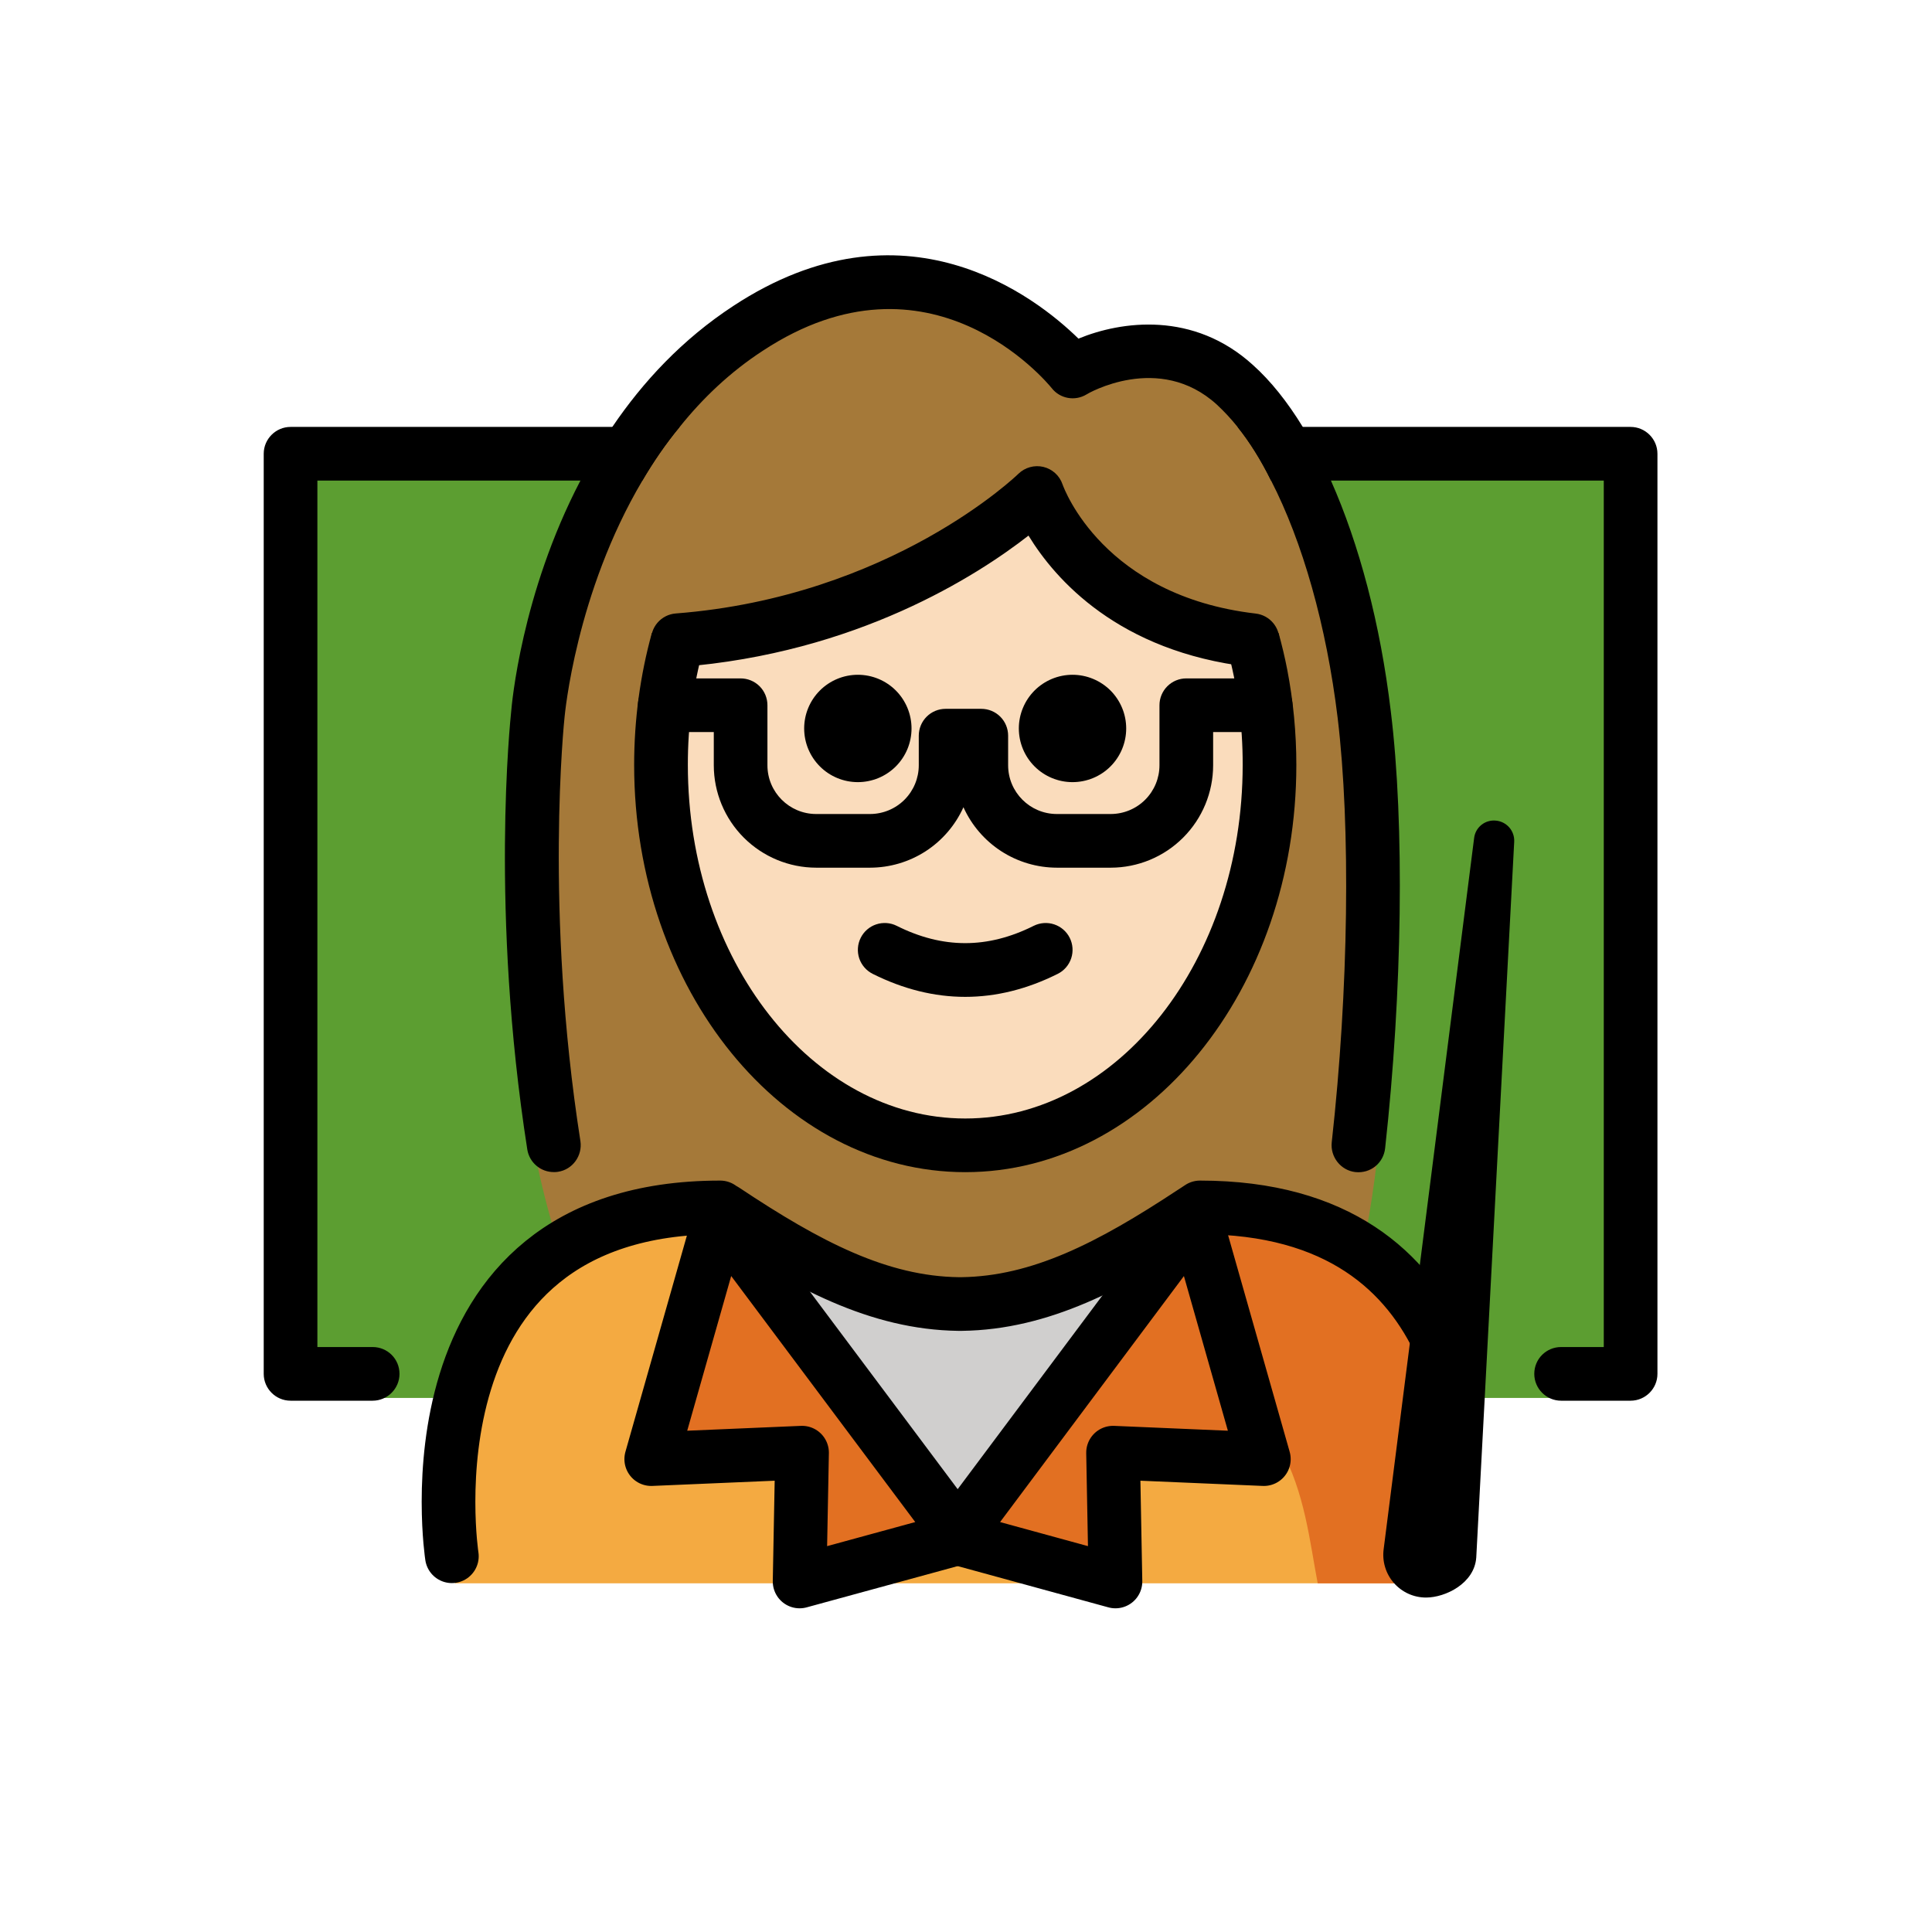
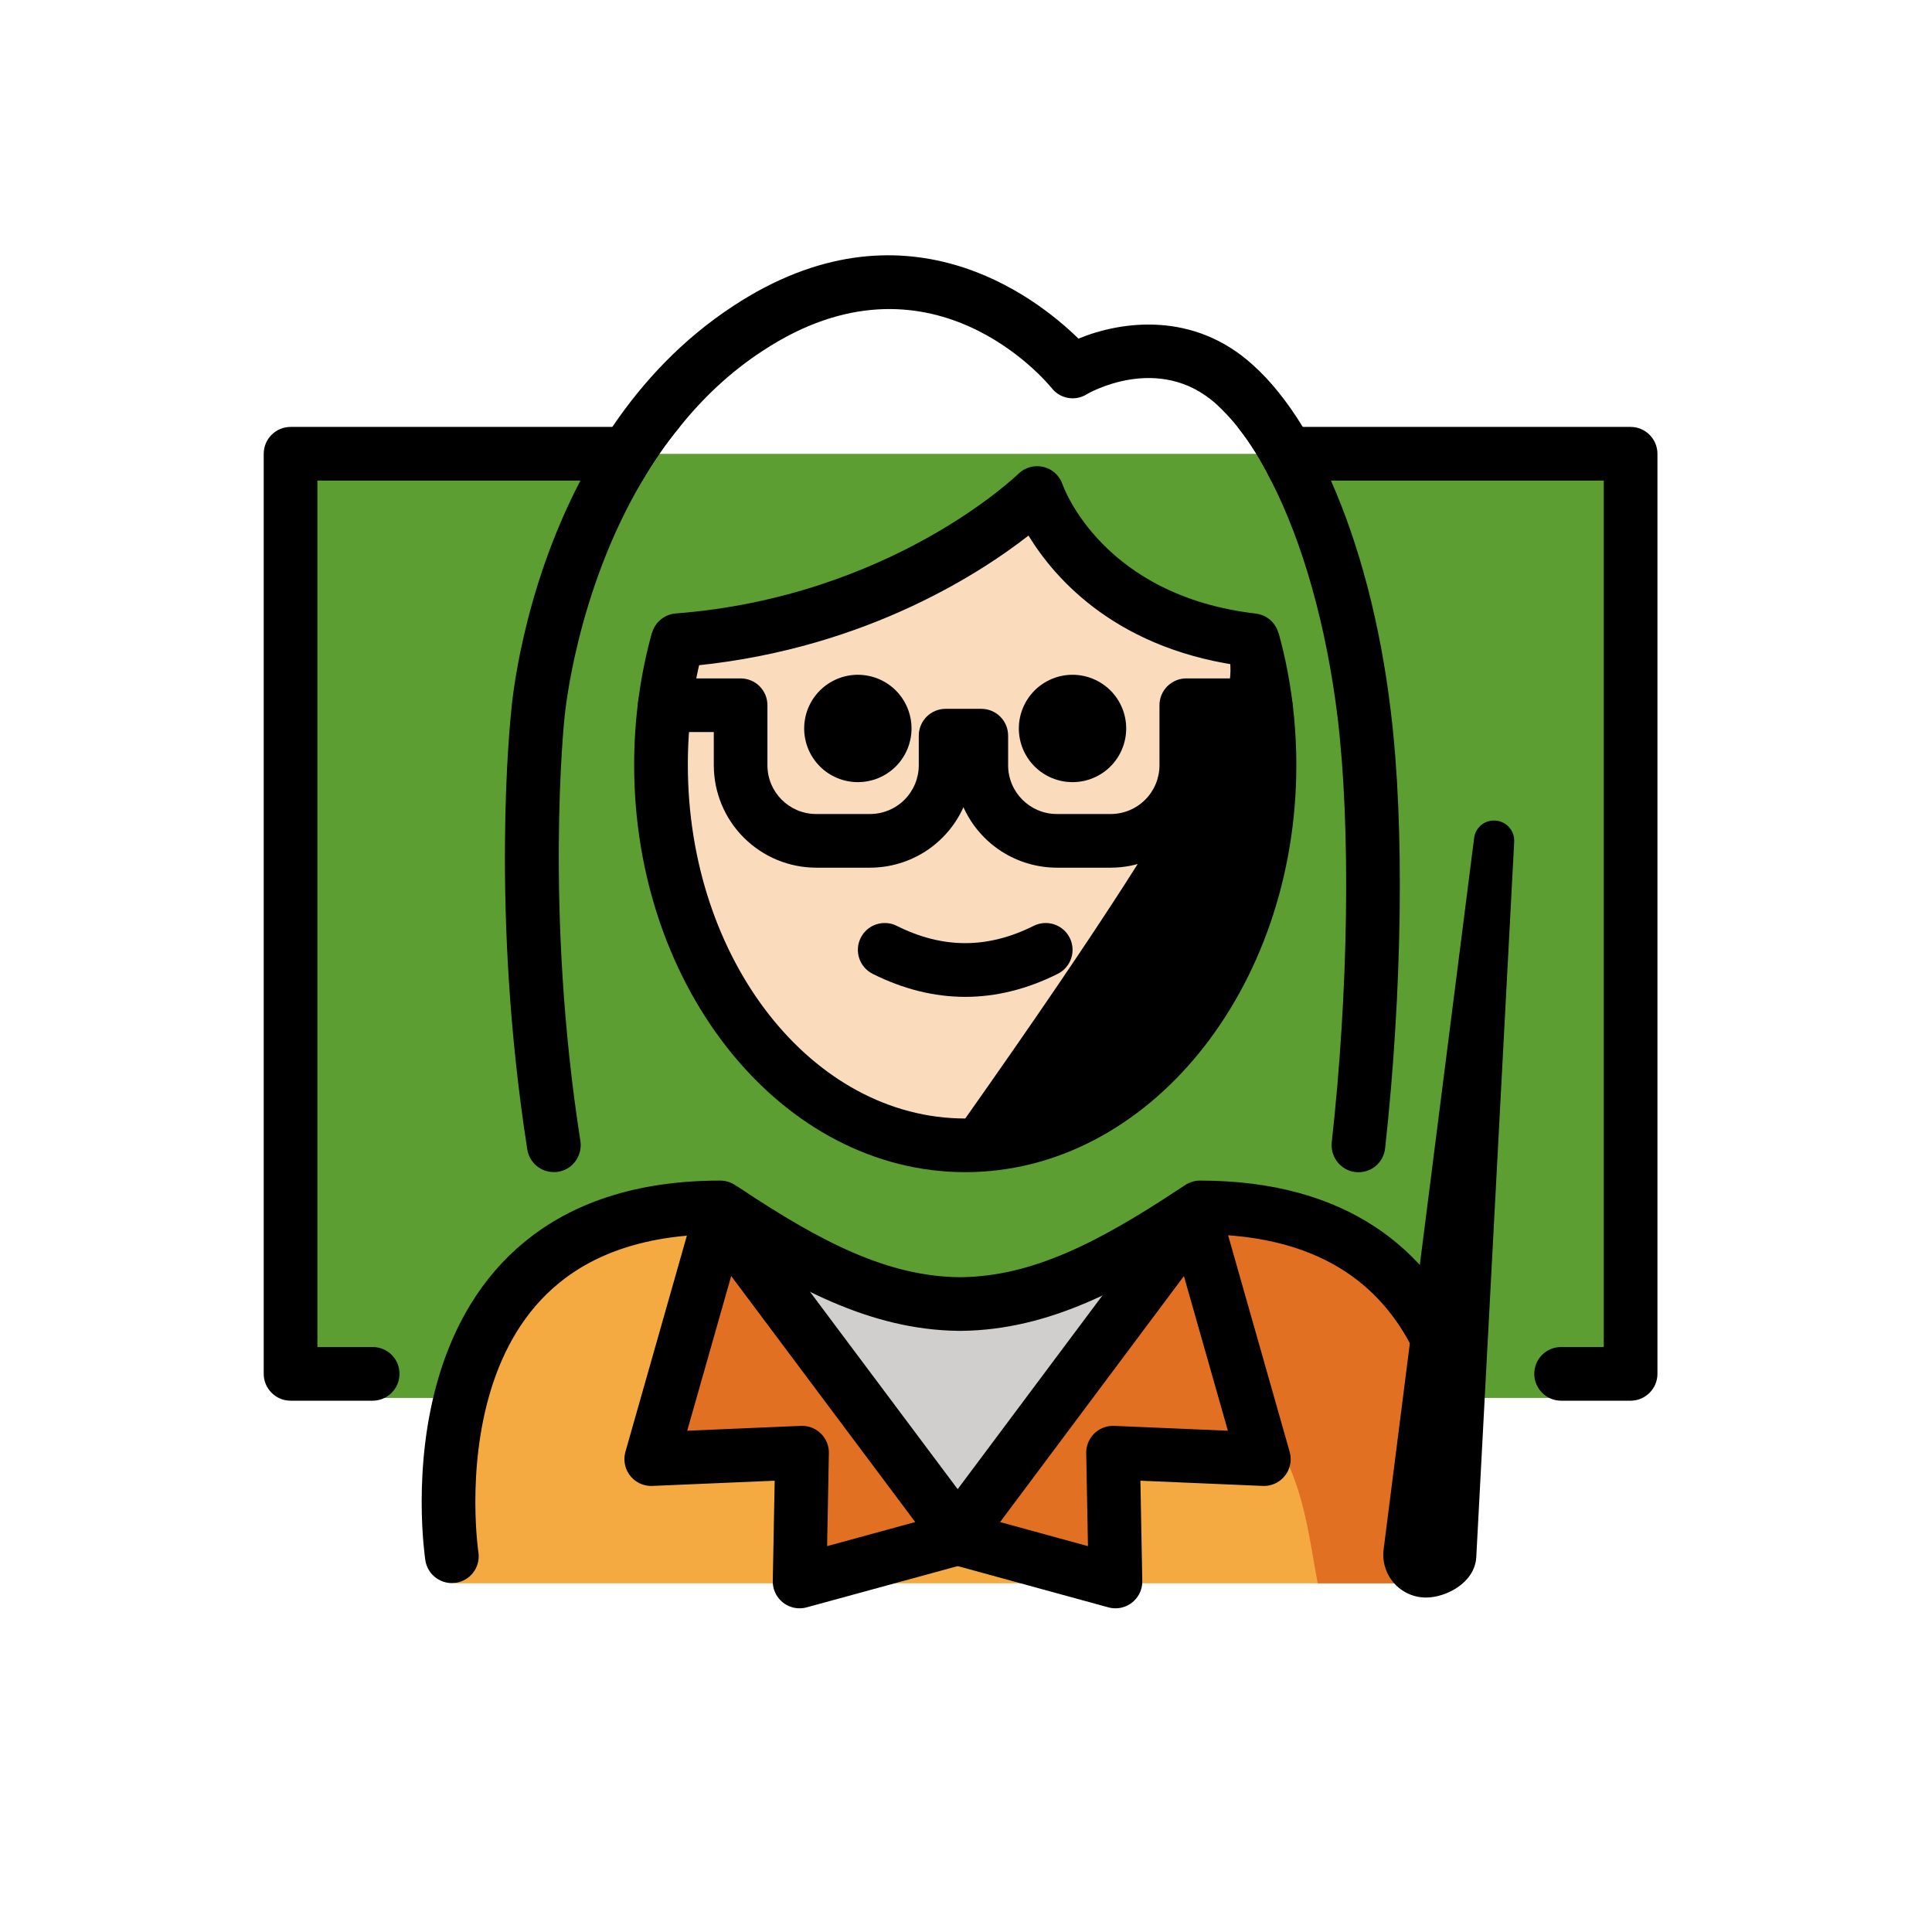
<svg xmlns="http://www.w3.org/2000/svg" width="72" height="72" viewBox="0 0 72 72" fill="none">
  <path d="M13.884 52.097H10.828V16.914H60.764V52.097H56.679" fill="#5C9E31" />
  <path d="M54.435 59.005C54.435 59.005 56.832 44.839 44.832 44.839C41.641 46.959 38.906 48.423 35.832 48.417H35.957C32.884 48.423 30.149 46.958 26.957 44.839C14.957 44.839 16.957 59.005 16.957 59.005" fill="#F4AA41" />
  <path d="M41.973 50.056C48.379 51.716 48.507 55.856 49.107 59.006H54.22C54.22 59.006 56.112 46.336 45.17 45.665C44.853 45.646 44.536 45.637 44.22 45.637" fill="#E27022" />
  <path d="M44.528 45.337L47.097 54.377L41.477 54.137L41.568 58.937L35.688 57.327L35.778 57.297L35.688 57.167L44.528 45.337Z" fill="#E27022" />
  <path d="M44.43 45.187L44.53 45.337L35.69 57.167L26.84 45.337L27 45.097C30.08 47.147 32.75 48.557 35.72 48.597H35.84C38.77 48.557 41.4 47.187 44.43 45.187Z" fill="#D0CFCE" />
  <path d="M35.69 57.167L35.59 57.297L35.69 57.327L29.799 58.937L29.89 54.137L24.27 54.377L26.84 45.337L35.69 57.167Z" fill="#E27022" />
-   <path d="M26.958 44.839C30.128 46.944 32.848 48.399 35.896 48.413C38.944 48.399 41.663 46.943 44.833 44.839C47.437 44.839 49.361 45.507 50.781 46.552C51.485 43.238 51.798 38.926 51.77 33.27C51.728 25.09 48.548 17.845 44.519 13.395C43.229 11.85 39.972 13.839 39.972 13.839C37.449 9.672 28.127 8.428 23.822 15.946C21.189 20.543 19.21 26.506 19.129 33.27C19.066 38.637 19.711 43.061 20.885 46.609C22.342 45.531 24.308 44.839 26.958 44.839Z" fill="#A57939" />
  <path d="M46.833 28.514C46.833 26.858 47.667 24.202 46.188 23.791C42.748 22.835 41.452 23.539 38.653 18.374C33.971 21.116 34.246 23.034 24.782 23.857C24.364 25.374 24.153 26.941 24.156 28.514C24.156 36.342 29.232 42.687 35.494 42.687C41.756 42.687 46.833 36.342 46.833 28.514Z" fill="#FADCBC" />
  <path d="M25.328 15.91C24.798 16.55 24.338 17.23 23.938 17.91H11.828V50.2H13.888C14.438 50.2 14.888 50.64 14.888 51.2C14.888 51.75 14.438 52.2 13.888 52.2H10.828C10.278 52.2 9.828 51.75 9.828 51.2V16.91C9.828 16.36 10.278 15.91 10.828 15.91H25.328ZM61.768 16.91V51.2C61.768 51.75 61.318 52.2 60.768 52.2H58.178C57.628 52.2 57.178 51.75 57.178 51.2C57.178 50.64 57.628 50.2 58.178 50.2H59.768V17.91H47.368C46.988 17.14 46.568 16.47 46.118 15.91H60.768C61.318 15.91 61.768 16.36 61.768 16.91ZM41.97 27.148C41.97 27.679 41.759 28.188 41.384 28.563C41.009 28.938 40.5 29.148 39.969 29.148C39.439 29.148 38.93 28.937 38.555 28.562C38.18 28.187 37.969 27.678 37.969 27.147C37.969 26.884 38.021 26.624 38.122 26.382C38.222 26.139 38.37 25.919 38.555 25.733C38.741 25.547 38.962 25.4 39.205 25.299C39.447 25.199 39.707 25.147 39.97 25.147C40.233 25.147 40.493 25.199 40.736 25.3C40.978 25.4 41.199 25.548 41.385 25.733C41.57 25.919 41.718 26.14 41.818 26.383C41.919 26.625 41.97 26.885 41.97 27.148ZM33.97 27.148C33.97 27.411 33.918 27.671 33.818 27.914C33.717 28.156 33.57 28.377 33.384 28.563C33.198 28.748 32.977 28.896 32.735 28.996C32.492 29.096 32.232 29.148 31.969 29.148C31.706 29.148 31.446 29.096 31.204 28.996C30.961 28.895 30.74 28.748 30.555 28.562C30.369 28.376 30.222 28.155 30.121 27.913C30.021 27.67 29.969 27.41 29.969 27.147C29.969 26.617 30.18 26.108 30.555 25.733C30.931 25.358 31.44 25.147 31.97 25.147C32.501 25.147 33.01 25.358 33.385 25.733C33.76 26.109 33.97 26.618 33.97 27.148ZM35.97 37.15C34.818 37.15 33.666 36.864 32.523 36.293C32.406 36.234 32.301 36.153 32.215 36.054C32.129 35.955 32.063 35.839 32.021 35.715C31.98 35.59 31.963 35.458 31.973 35.327C31.982 35.196 32.017 35.068 32.076 34.951C32.134 34.833 32.216 34.728 32.315 34.642C32.414 34.556 32.529 34.49 32.654 34.449C32.779 34.407 32.91 34.391 33.042 34.4C33.173 34.409 33.301 34.444 33.418 34.503C35.135 35.363 36.805 35.363 38.523 34.503C38.761 34.385 39.035 34.365 39.287 34.449C39.539 34.533 39.747 34.713 39.866 34.951C39.984 35.188 40.004 35.463 39.92 35.715C39.836 35.966 39.656 36.175 39.418 36.293C38.274 36.865 37.122 37.15 35.97 37.15Z" fill="black" />
-   <path d="M35.973 43.683C29.169 43.683 23.633 36.876 23.633 28.509C23.633 26.825 23.856 25.169 24.293 23.59L26.222 24.125C25.828 25.553 25.631 27.028 25.634 28.509C25.634 35.773 30.272 41.683 35.973 41.683C41.673 41.683 46.311 35.773 46.311 28.509C46.316 27.027 46.118 25.552 45.723 24.125L47.65 23.592C47.773 24.038 47.882 24.493 47.972 24.957C48.196 26.116 48.311 27.311 48.311 28.509C48.311 36.876 42.775 43.683 35.973 43.683Z" fill="black" />
+   <path d="M35.973 43.683C29.169 43.683 23.633 36.876 23.633 28.509C23.633 26.825 23.856 25.169 24.293 23.59L26.222 24.125C25.828 25.553 25.631 27.028 25.634 28.509C25.634 35.773 30.272 41.683 35.973 41.683C46.316 27.027 46.118 25.552 45.723 24.125L47.65 23.592C47.773 24.038 47.882 24.493 47.972 24.957C48.196 26.116 48.311 27.311 48.311 28.509C48.311 36.876 42.775 43.683 35.973 43.683Z" fill="black" />
  <path d="M41.394 32.336H39.387C38.652 32.335 37.932 32.122 37.314 31.723C36.697 31.323 36.207 30.754 35.905 30.083C35.603 30.753 35.114 31.323 34.497 31.723C33.88 32.122 33.16 32.335 32.424 32.336H30.417C29.406 32.335 28.436 31.932 27.72 31.217C27.005 30.502 26.602 29.532 26.601 28.52V27.282H24.773C24.508 27.282 24.254 27.177 24.066 26.989C23.879 26.801 23.773 26.547 23.773 26.282C23.773 26.017 23.879 25.762 24.066 25.575C24.254 25.387 24.508 25.282 24.773 25.282H27.6C27.866 25.282 28.12 25.387 28.308 25.575C28.495 25.762 28.6 26.017 28.6 26.282V28.52C28.6 29.522 29.415 30.336 30.417 30.336H32.424C32.906 30.335 33.367 30.144 33.708 29.803C34.048 29.463 34.24 29.001 34.24 28.52V27.416C34.24 27.151 34.346 26.896 34.533 26.709C34.721 26.521 34.975 26.416 35.24 26.416H36.57C36.836 26.416 37.09 26.521 37.278 26.709C37.465 26.896 37.57 27.151 37.57 27.416V28.52C37.57 29.522 38.385 30.336 39.387 30.336H41.394C41.876 30.335 42.337 30.144 42.678 29.803C43.018 29.463 43.21 29.001 43.21 28.52V26.282C43.21 26.017 43.316 25.762 43.503 25.575C43.691 25.387 43.945 25.282 44.21 25.282H47.167C47.433 25.282 47.687 25.387 47.874 25.575C48.062 25.762 48.167 26.017 48.167 26.282C48.167 26.547 48.062 26.801 47.874 26.989C47.687 27.177 47.433 27.282 47.167 27.282H45.21V28.52C45.209 29.532 44.807 30.502 44.091 31.217C43.376 31.933 42.406 32.335 41.394 32.336ZM46.683 24.859C46.644 24.859 46.605 24.857 46.565 24.852C41.679 24.282 39.325 21.592 38.329 19.96C36.421 21.448 31.922 24.347 25.338 24.856C25.207 24.867 25.075 24.852 24.95 24.811C24.825 24.771 24.709 24.706 24.609 24.62C24.509 24.535 24.427 24.43 24.368 24.313C24.309 24.195 24.274 24.067 24.264 23.936C24.244 23.671 24.329 23.41 24.502 23.208C24.674 23.007 24.92 22.882 25.184 22.862C33.204 22.242 37.904 17.706 37.95 17.66C38.071 17.541 38.22 17.455 38.383 17.41C38.546 17.364 38.718 17.361 38.883 17.4C39.047 17.439 39.2 17.52 39.325 17.634C39.45 17.748 39.544 17.892 39.598 18.052C39.656 18.216 41.125 22.204 46.798 22.866C47.051 22.896 47.283 23.021 47.447 23.217C47.611 23.412 47.693 23.662 47.679 23.916C47.664 24.171 47.553 24.41 47.368 24.585C47.183 24.76 46.938 24.858 46.683 24.859Z" fill="black" />
  <path d="M51.62 42.79C51.56 43.34 51.081 43.74 50.511 43.68C49.971 43.62 49.571 43.12 49.63 42.57C50.261 36.89 50.34 30.83 49.85 26.75C49.431 23.3 48.541 20.19 47.37 17.91C46.99 17.14 46.571 16.47 46.12 15.91C45.884 15.615 45.627 15.338 45.35 15.08C43.191 13.11 40.511 14.68 40.49 14.7C40.06 14.96 39.501 14.86 39.191 14.46C39.011 14.24 34.651 8.98 28.43 13.07C27.201 13.87 26.18 14.85 25.331 15.91C24.8 16.55 24.34 17.23 23.941 17.91C21.451 22.11 21.05 26.65 21.041 26.71C21.03 26.81 20.28 33.91 21.631 42.53C21.71 43.07 21.34 43.59 20.791 43.67C20.741 43.68 20.691 43.68 20.64 43.68C20.403 43.681 20.172 43.597 19.991 43.443C19.809 43.289 19.689 43.075 19.651 42.84C18.261 33.95 19.02 26.82 19.05 26.52C19.07 26.28 19.421 22.14 21.631 17.91C21.971 17.24 22.37 16.57 22.82 15.91C23.951 14.24 25.421 12.65 27.331 11.4C33.681 7.23 38.59 11.05 40.191 12.62C41.791 11.96 44.48 11.59 46.691 13.6C47.361 14.2 47.98 14.98 48.55 15.91C48.92 16.51 49.27 17.18 49.6 17.91C50.651 20.28 51.441 23.24 51.831 26.51C52.35 30.73 52.261 36.97 51.62 42.79Z" fill="black" />
  <path d="M16.84 57.997C16.84 57.997 14.84 44.997 26.84 44.997C26.89 45.037 26.95 45.067 27 45.097C30.08 47.147 32.75 48.557 35.72 48.597H35.84C38.77 48.557 41.4 47.187 44.43 45.187C44.52 45.127 44.62 45.067 44.72 44.997C49.89 44.997 52.46 47.417 53.71 50.167" stroke="black" stroke-width="2" stroke-miterlimit="10" stroke-linecap="round" stroke-linejoin="round" />
  <path d="M35.69 57.167L35.779 57.297L35.69 57.327L29.799 58.937L29.89 54.137L24.27 54.377L26.84 45.337L35.69 57.167Z" stroke="black" stroke-width="2" stroke-miterlimit="10" stroke-linecap="round" stroke-linejoin="round" />
  <path d="M35.69 57.167L35.59 57.297L35.69 57.327L41.57 58.937L41.48 54.137L47.1 54.377L44.53 45.337L35.69 57.167Z" stroke="black" stroke-width="2" stroke-miterlimit="10" stroke-linecap="round" stroke-linejoin="round" />
  <path d="M53.142 58.786C53.022 58.786 52.904 58.76 52.794 58.711C52.685 58.661 52.588 58.589 52.509 58.498C52.43 58.408 52.371 58.302 52.337 58.187C52.302 58.072 52.292 57.951 52.308 57.832L55.679 31.33L54.266 58.002C54.236 58.444 53.586 58.786 53.142 58.786Z" fill="black" />
  <path d="M53.144 59.536C52.917 59.536 52.692 59.488 52.486 59.394C52.279 59.3 52.095 59.163 51.945 58.992C51.796 58.822 51.684 58.621 51.619 58.403C51.553 58.186 51.535 57.957 51.565 57.732L54.936 31.234C54.958 31.04 55.056 30.863 55.208 30.741C55.36 30.619 55.554 30.562 55.748 30.582C55.941 30.599 56.12 30.691 56.248 30.838C56.375 30.985 56.44 31.175 56.43 31.369L55.016 58.041C54.951 59.007 53.868 59.536 53.144 59.536ZM53.854 51.635L53.053 57.927L53.143 58.037C53.282 58.022 53.414 57.967 53.523 57.88L53.854 51.635Z" fill="black" />
</svg>